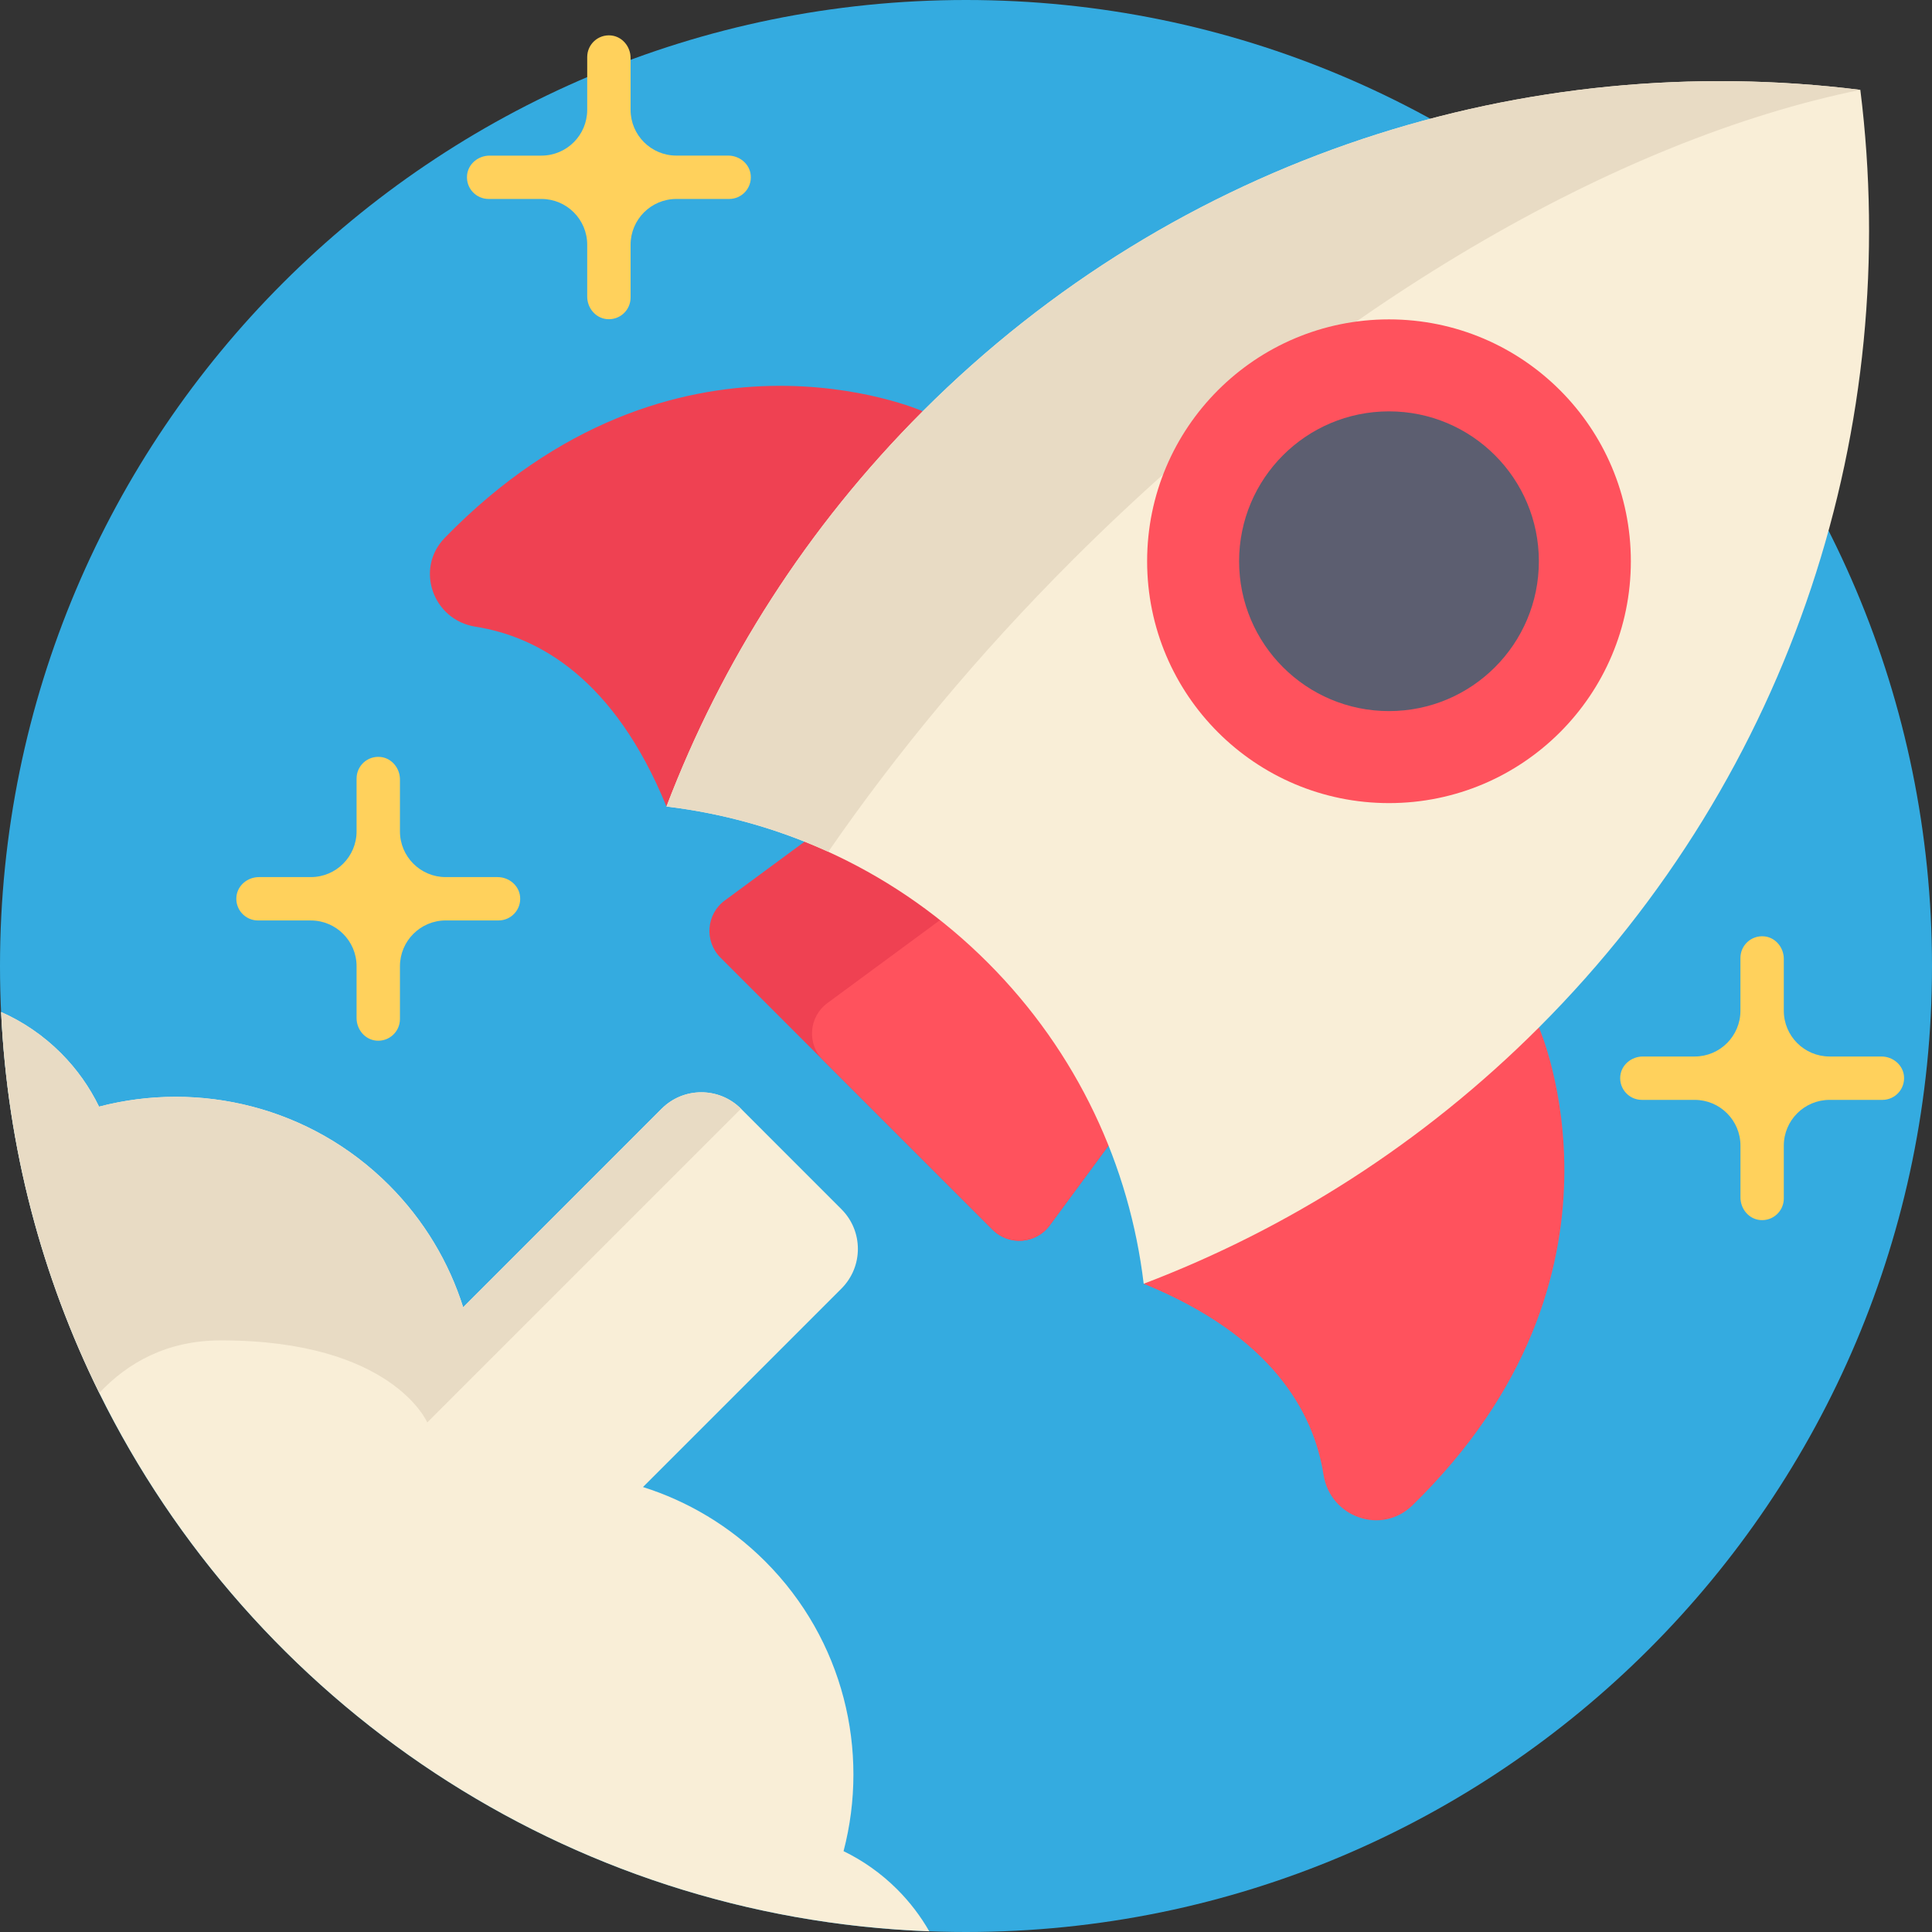
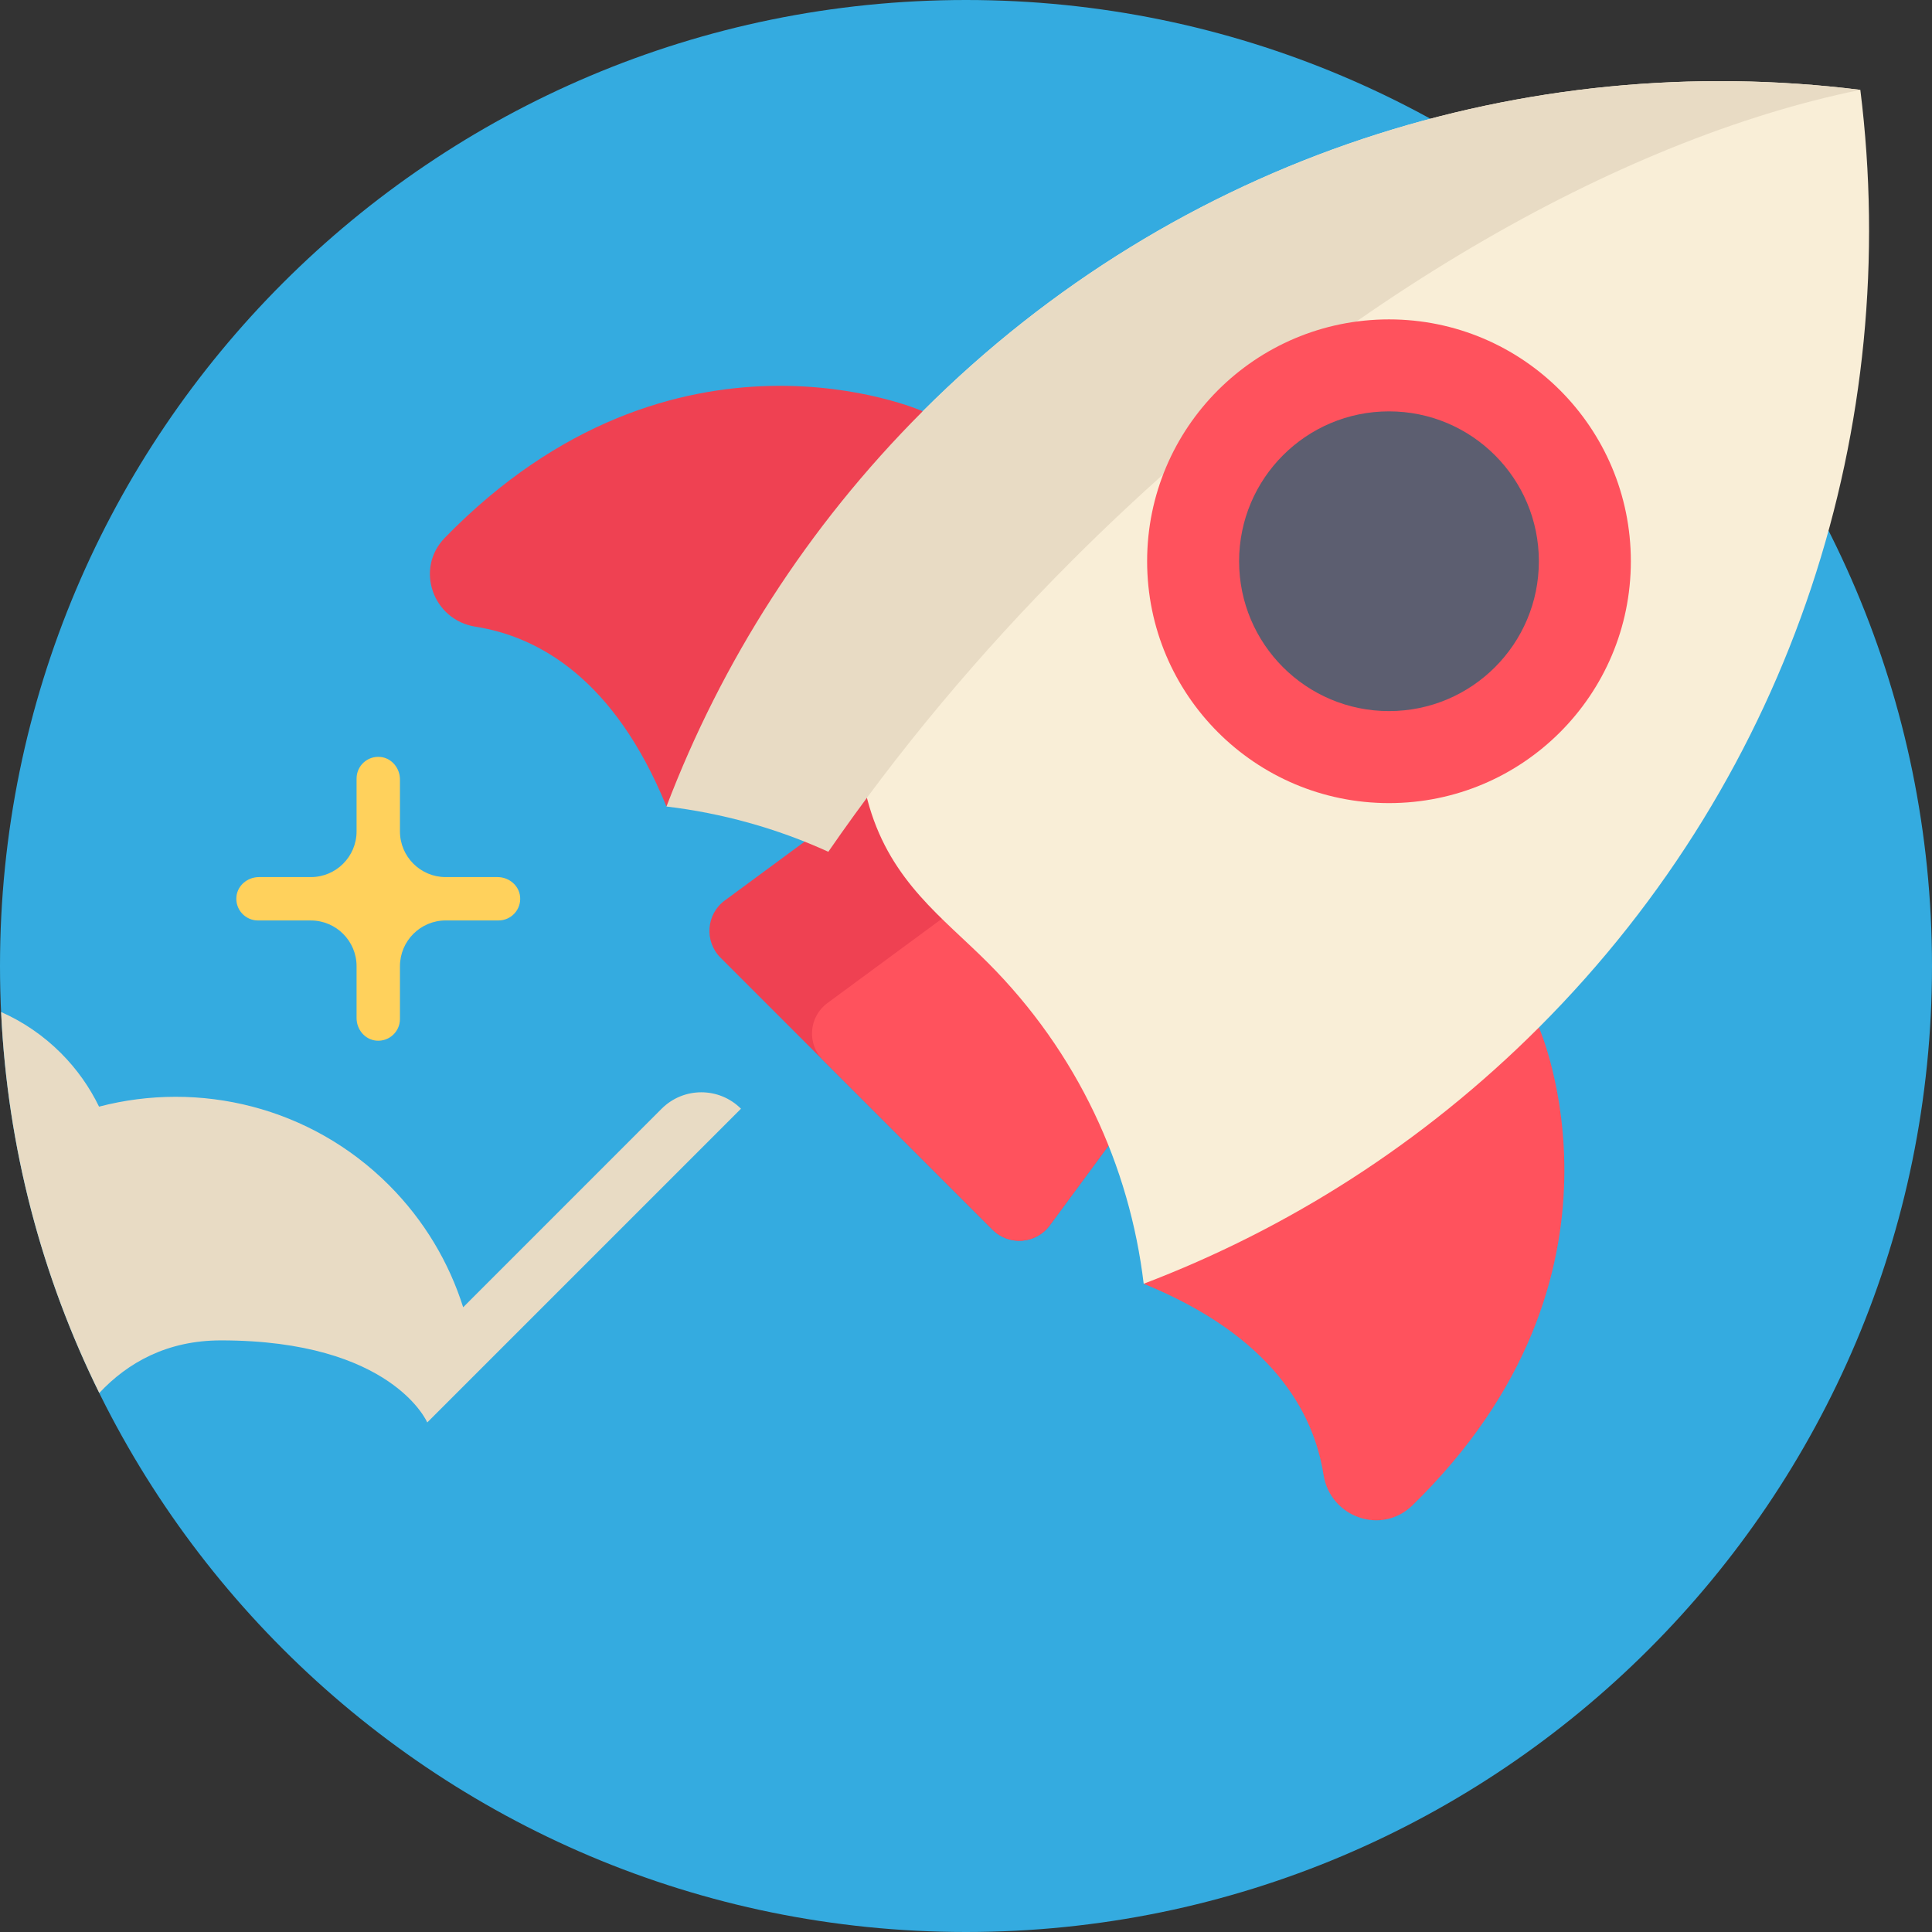
<svg xmlns="http://www.w3.org/2000/svg" width="64" height="64" viewBox="0 0 64 64" fill="none">
  <rect x="0" y="0" width="64" height="64" fill="#333333" stroke="none" />
  <g clip-path="url(#clip0_496_3723)">
    <path d="M32 64C49.673 64 64 49.673 64 32C64 14.327 49.673 0 32 0C14.327 0 0 14.327 0 32C0 49.673 14.327 64 32 64Z" fill="#34ABE0" />
    <path d="M30.567 13.623C30.567 13.623 22.359 9.991 14.736 17.814C13.738 18.838 14.338 20.538 15.751 20.76C17.832 21.088 20.345 22.475 22.078 26.717" fill="#EF4152" />
    <path d="M50.979 34.036C50.979 34.036 54.612 42.244 46.789 49.867C45.765 50.865 44.065 50.265 43.843 48.852C43.515 46.771 42.127 44.258 37.886 42.526" fill="#FF525D" />
    <path d="M41.121 31.98V31.981L34.774 40.593C34.32 41.21 33.422 41.278 32.879 40.735L23.867 31.723C23.325 31.181 23.393 30.283 24.01 29.829L32.622 23.482L36.022 26.882L41.121 31.98Z" fill="#EF4152" />
    <path d="M41.121 31.982L34.774 40.593C34.32 41.211 33.422 41.279 32.879 40.735L27.267 35.123C26.723 34.581 26.791 33.682 27.409 33.228L36.022 26.883L41.121 31.982Z" fill="#FF525D" />
-     <path d="M32.718 31.885C35.703 34.869 37.422 38.637 37.886 42.526C42.659 40.709 47.134 37.881 50.979 34.036C59.457 25.558 63.005 14.019 61.626 2.977C50.584 1.598 39.045 5.146 30.567 13.624C26.722 17.469 23.895 21.945 22.078 26.717C25.966 27.181 29.734 28.901 32.718 31.885Z" fill="#F9EED7" />
+     <path d="M32.718 31.885C35.703 34.869 37.422 38.637 37.886 42.526C42.659 40.709 47.134 37.881 50.979 34.036C59.457 25.558 63.005 14.019 61.626 2.977C50.584 1.598 39.045 5.146 30.567 13.624C25.966 27.181 29.734 28.901 32.718 31.885Z" fill="#F9EED7" />
    <path d="M35.513 18.569C32.403 21.678 29.7 24.938 27.439 28.216C25.725 27.434 23.913 26.936 22.078 26.717C23.895 21.946 26.722 17.469 30.567 13.623C39.044 5.146 50.585 1.599 61.627 2.977C53.593 4.608 43.99 10.091 35.513 18.569Z" fill="#E8DBC4" />
    <path d="M46.012 26.604C50.437 26.604 54.024 23.017 54.024 18.592C54.024 14.167 50.437 10.58 46.012 10.58C41.587 10.58 38 14.167 38 18.592C38 23.017 41.587 26.604 46.012 26.604Z" fill="#FF525D" />
    <path d="M46.012 23.556C48.754 23.556 50.977 21.334 50.977 18.592C50.977 15.85 48.754 13.627 46.012 13.627C43.27 13.627 41.047 15.85 41.047 18.592C41.047 21.334 43.27 23.556 46.012 23.556Z" fill="#5C5E70" />
-     <path d="M62.326 34.998H60.608C59.77 34.998 59.091 34.319 59.091 33.482V31.764C59.091 31.389 58.817 31.053 58.443 31.018C58.015 30.977 57.654 31.313 57.654 31.733V33.482C57.654 34.319 56.976 34.998 56.138 34.998H54.42C54.045 34.998 53.71 35.273 53.674 35.646C53.633 36.075 53.969 36.435 54.389 36.435H56.138C56.976 36.435 57.655 37.114 57.655 37.951V39.669C57.655 40.045 57.929 40.38 58.303 40.415C58.731 40.456 59.091 40.12 59.091 39.7V37.951C59.091 37.114 59.77 36.435 60.608 36.435H62.357C62.777 36.435 63.112 36.074 63.072 35.646C63.036 35.273 62.701 34.998 62.326 34.998Z" fill="#FFD15C" />
-     <path d="M24.123 5.154H22.405C21.568 5.154 20.889 4.476 20.889 3.638V1.92C20.889 1.545 20.615 1.21 20.241 1.174C19.813 1.133 19.452 1.469 19.452 1.889V3.638C19.452 4.476 18.773 5.155 17.936 5.155H16.218C15.843 5.155 15.508 5.429 15.472 5.802C15.431 6.231 15.767 6.591 16.187 6.591H17.936C18.774 6.591 19.452 7.27 19.452 8.108V9.826C19.452 10.201 19.727 10.536 20.1 10.571C20.529 10.612 20.889 10.277 20.889 9.856V8.108C20.889 7.27 21.568 6.591 22.405 6.591H24.154C24.574 6.591 24.91 6.231 24.869 5.802C24.834 5.429 24.499 5.154 24.123 5.154Z" fill="#FFD15C" />
    <path d="M16.483 29.055H14.765C13.927 29.055 13.249 28.376 13.249 27.538V25.82C13.249 25.445 12.974 25.11 12.601 25.075C12.172 25.034 11.812 25.369 11.812 25.79V27.539C11.812 28.376 11.133 29.055 10.296 29.055H8.577C8.202 29.055 7.867 29.329 7.832 29.703C7.791 30.131 8.127 30.492 8.547 30.492H10.296C11.133 30.492 11.812 31.171 11.812 32.008V33.726C11.812 34.101 12.086 34.436 12.46 34.472C12.888 34.513 13.249 34.177 13.249 33.757V32.008C13.249 31.17 13.928 30.491 14.765 30.491H16.514C16.934 30.491 17.27 30.131 17.229 29.703C17.193 29.329 16.858 29.055 16.483 29.055Z" fill="#FFD15C" />
-     <path d="M30.783 63.977C18.705 63.525 8.34 56.382 3.289 46.144C1.395 42.308 0.248 38.038 0.037 33.524C0.755 33.842 1.429 34.296 2.018 34.885C2.55 35.417 2.97 36.019 3.281 36.659C6.601 35.791 10.282 36.655 12.884 39.257C14.056 40.431 14.876 41.825 15.343 43.305L21.918 36.728C22.644 36.002 23.82 36.002 24.546 36.728L27.874 40.057C28.6 40.784 28.6 41.959 27.874 42.685L21.299 49.26C22.779 49.728 24.172 50.547 25.346 51.72C27.948 54.322 28.813 58.002 27.944 61.322C28.584 61.633 29.186 62.054 29.718 62.585C30.143 63.01 30.498 63.479 30.783 63.977Z" fill="#F9EED7" />
    <path d="M24.546 36.728L14.153 47.121C14.153 47.121 13.001 44.402 7.321 44.402C5.537 44.402 4.234 45.136 3.289 46.144C1.395 42.308 0.248 38.038 0.037 33.524C0.755 33.842 1.429 34.296 2.018 34.885C2.55 35.417 2.97 36.019 3.281 36.659C6.601 35.791 10.282 36.655 12.884 39.257C14.056 40.431 14.876 41.825 15.343 43.305L21.918 36.728C22.644 36.002 23.82 36.002 24.546 36.728Z" fill="#E8DBC4" />
  </g>
  <defs>
    <clipPath id="clip0_496_3723">
      <rect width="64" height="64" fill="white" />
    </clipPath>
  </defs>
</svg>